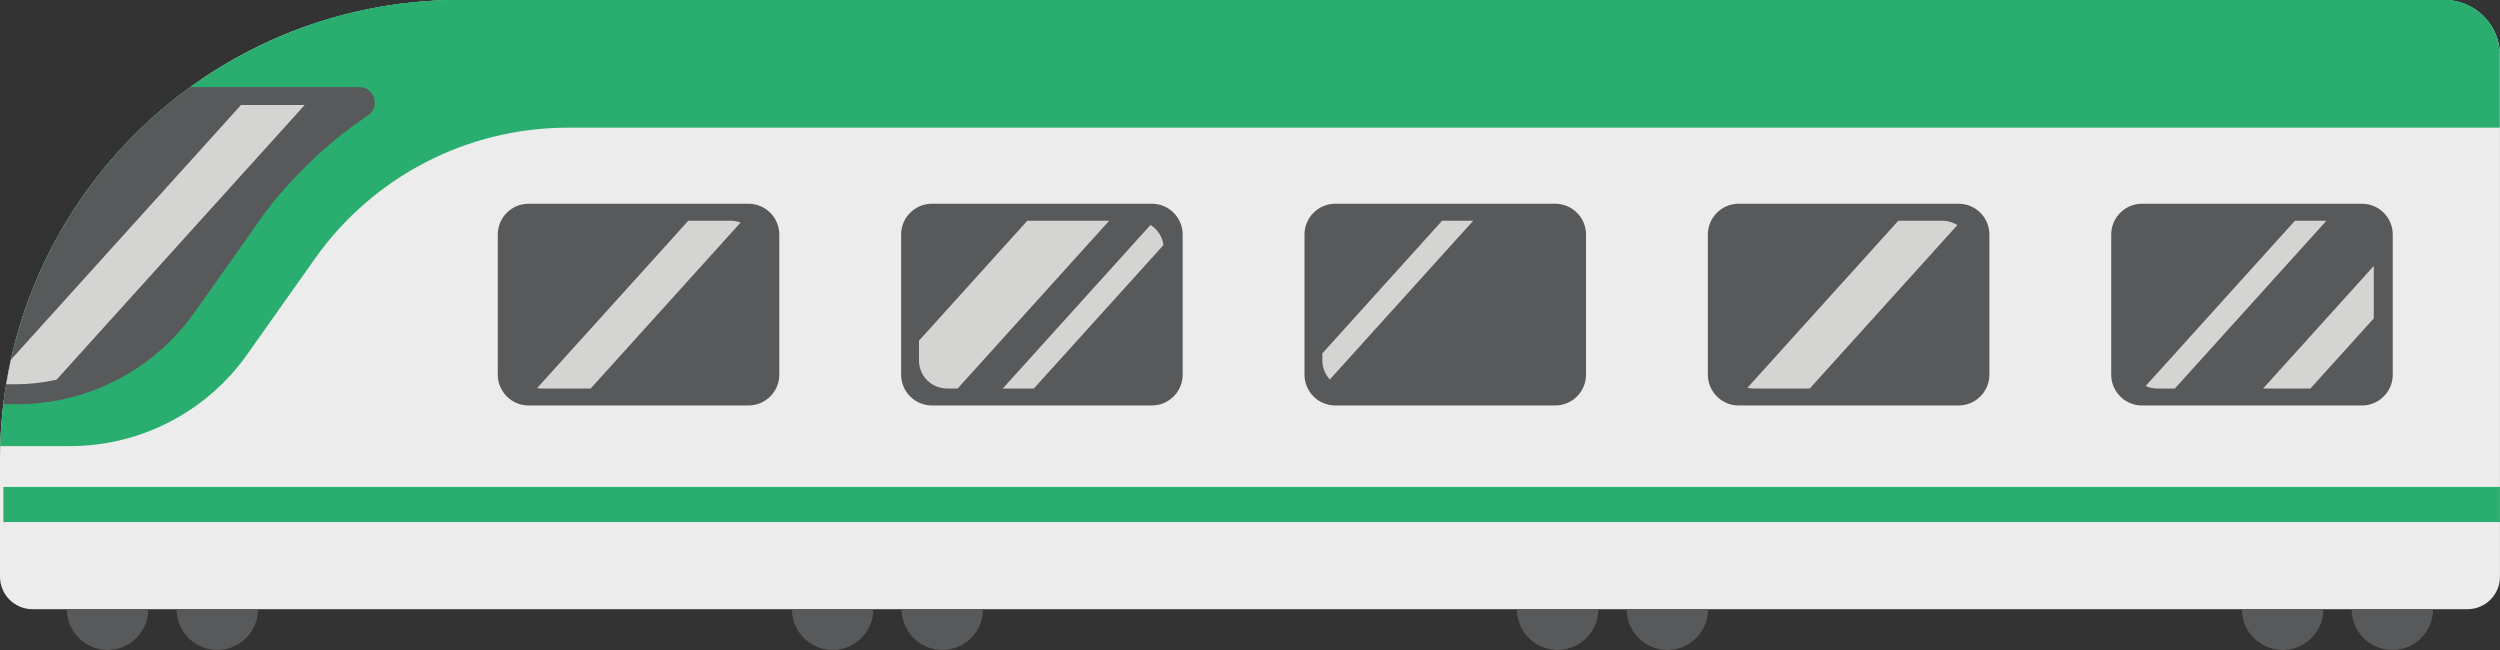
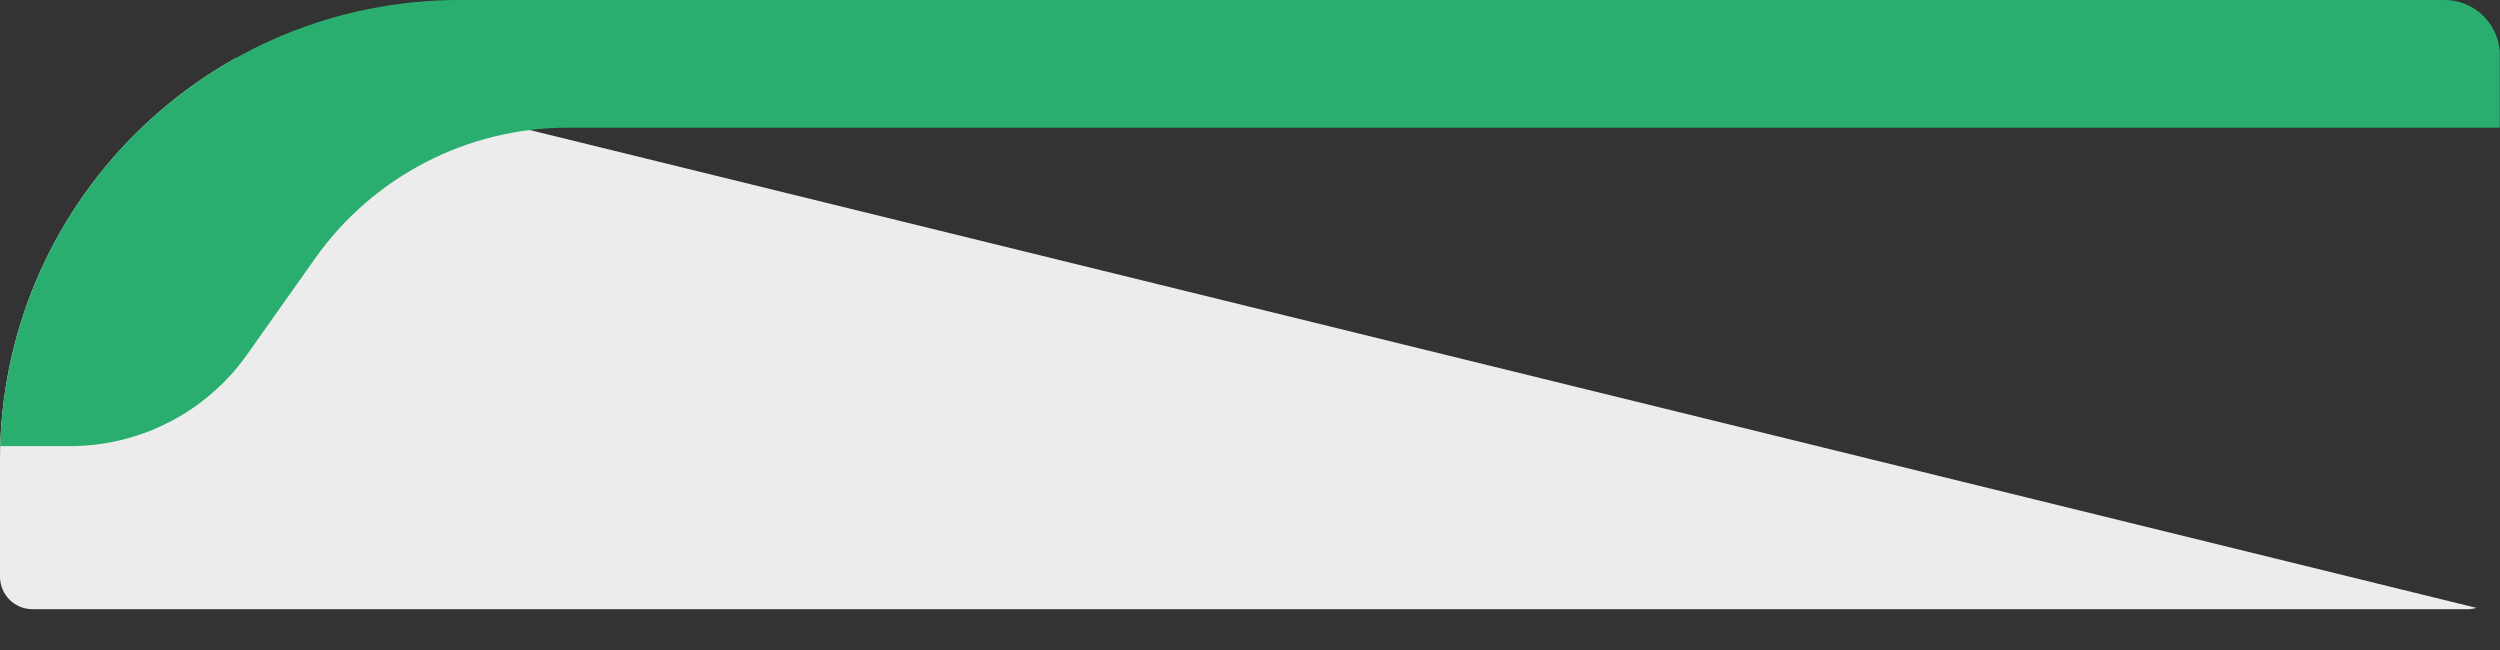
<svg xmlns="http://www.w3.org/2000/svg" fill="#000000" height="130.3" preserveAspectRatio="xMidYMid meet" version="1" viewBox="0.0 0.0 501.1 130.3" width="501.1" zoomAndPan="magnify">
  <rect x="0.0" y="0.0" width="501.1" height="130.3" fill="#333333" stroke="none" />
  <defs>
    <clipPath id="a">
-       <path d="M 0 0 L 501.09 0 L 501.09 123 L 0 123 Z M 0 0" />
+       <path d="M 0 0 L 501.09 123 L 0 123 Z M 0 0" />
    </clipPath>
    <clipPath id="b">
      <path d="M 0 0 L 501.09 0 L 501.09 90 L 0 90 Z M 0 0" />
    </clipPath>
    <clipPath id="c">
-       <path d="M 0 0 L 501.09 0 L 501.09 105 L 0 105 Z M 0 0" />
-     </clipPath>
+       </clipPath>
    <clipPath id="d">
-       <path d="M 0 17 L 488 17 L 488 130.27 L 0 130.27 Z M 0 17" />
-     </clipPath>
+       </clipPath>
  </defs>
  <g>
    <g clip-path="url(#a)" id="change1_1">
      <path d="M 489.969 -0.004 C 496.109 -0.004 501.094 4.977 501.094 11.121 L 501.094 115.59 C 501.094 119.191 498.172 122.109 494.57 122.109 L 6.52 122.109 C 2.918 122.109 0 119.191 0 115.59 L 0 92.121 C 0 41.242 41.246 -0.004 92.125 -0.004 L 489.969 -0.004" fill="#ececec" />
    </g>
    <g clip-path="url(#b)" id="change2_1">
      <path d="M 92.125 -0.004 L 489.969 -0.004 C 495.828 -0.004 500.617 4.531 501.051 10.281 L 501.051 25.594 L 113.812 25.594 C 93.672 25.594 74.785 35.367 63.152 51.805 L 49.531 71.059 C 41.387 82.574 28.156 89.418 14.051 89.418 L 0.043 89.418 C 1.473 39.789 42.152 -0.004 92.125 -0.004" fill="#2aae6f" />
    </g>
    <g clip-path="url(#c)" id="change3_1">
      <path d="M 501.094 97.602 L 0.672 97.602 L 0.672 104.637 L 501.094 104.637 Z M 92.125 -0.004 L 489.969 -0.004 C 493.91 -0.004 497.359 2.055 499.332 5.145 L 61.707 5.145 C 71.23 1.812 81.465 -0.004 92.125 -0.004" fill="#2aae6f" />
    </g>
    <g clip-path="url(#d)" id="change4_1">
      <path d="M 479.527 130.27 C 484.035 130.27 487.688 126.617 487.688 122.109 L 471.367 122.109 C 471.367 126.617 475.02 130.27 479.527 130.27 Z M 457.531 130.27 C 462.039 130.27 465.691 126.617 465.691 122.109 L 449.371 122.109 C 449.371 126.617 453.027 130.27 457.531 130.27 Z M 334.203 130.27 C 338.711 130.27 342.363 126.617 342.363 122.109 L 326.047 122.109 C 326.047 126.617 329.699 130.27 334.203 130.27 Z M 312.211 130.27 C 316.715 130.27 320.367 126.617 320.367 122.109 L 304.051 122.109 C 304.051 126.617 307.703 130.27 312.211 130.27 Z M 188.883 130.27 C 193.391 130.27 197.039 126.617 197.039 122.109 L 180.723 122.109 C 180.723 126.617 184.375 130.27 188.883 130.27 Z M 166.887 130.27 C 171.395 130.27 175.047 126.617 175.047 122.109 L 158.727 122.109 C 158.727 126.617 162.379 130.27 166.887 130.27 Z M 43.559 130.27 C 48.066 130.27 51.719 126.617 51.719 122.109 L 35.398 122.109 C 35.398 126.617 39.051 130.27 43.559 130.27 Z M 21.562 130.27 C 26.07 130.27 29.723 126.617 29.723 122.109 L 13.402 122.109 C 13.402 126.617 17.059 130.27 21.562 130.27 Z M 0.672 81.016 L 3.477 81.016 C 17.582 81.016 30.812 74.172 38.957 62.656 L 51.156 45.418 C 51.156 45.418 51.965 44.145 53.531 42.102 C 54.898 40.273 56.359 38.531 57.906 36.879 C 61.676 32.723 66.984 27.656 73.742 23.133 C 76.293 21.426 75.07 17.445 72.004 17.445 L 38.184 17.445 C 17.887 32.137 3.812 54.891 0.672 81.016 Z M 473.422 40.836 L 429.352 40.836 C 425.938 40.836 423.172 43.602 423.172 47.016 L 423.172 75.094 C 423.172 78.504 425.938 81.273 429.352 81.273 L 473.422 81.273 C 476.836 81.273 479.602 78.504 479.602 75.094 L 479.602 47.016 C 479.602 43.602 476.836 40.836 473.422 40.836 Z M 392.57 40.836 L 348.504 40.836 C 345.09 40.836 342.32 43.602 342.32 47.016 L 342.32 75.094 C 342.32 78.504 345.09 81.273 348.504 81.273 L 392.57 81.273 C 395.984 81.273 398.754 78.504 398.754 75.094 L 398.754 47.016 C 398.754 43.602 395.984 40.836 392.57 40.836 Z M 311.723 40.836 L 267.652 40.836 C 264.238 40.836 261.473 43.602 261.473 47.016 L 261.473 75.094 C 261.473 78.504 264.238 81.273 267.652 81.273 L 311.723 81.273 C 315.137 81.273 317.902 78.504 317.902 75.094 L 317.902 47.016 C 317.902 43.602 315.137 40.836 311.723 40.836 Z M 230.871 40.836 L 186.805 40.836 C 183.391 40.836 180.621 43.602 180.621 47.016 L 180.621 75.094 C 180.621 78.504 183.391 81.273 186.805 81.273 L 230.871 81.273 C 234.285 81.273 237.055 78.504 237.055 75.094 L 237.055 47.016 C 237.055 43.602 234.285 40.836 230.871 40.836 Z M 156.203 47.016 L 156.203 75.094 C 156.203 78.504 153.438 81.273 150.023 81.273 L 105.953 81.273 C 102.539 81.273 99.773 78.504 99.773 75.094 L 99.773 47.016 C 99.773 43.602 102.539 40.836 105.953 40.836 L 150.023 40.836 C 153.438 40.836 156.203 43.602 156.203 47.016" fill="#58595b" />
    </g>
    <g id="change5_1">
-       <path d="M 1.25 77.023 L 3.145 77.023 C 5.922 77.023 8.66 76.707 11.324 76.121 L 61.066 21.051 L 48.301 21.051 L 2.199 72.09 C 1.84 73.719 1.523 75.363 1.25 77.023 Z M 463.105 77.871 L 475.801 63.816 L 475.801 53.312 L 453.617 77.871 Z M 430.07 77.379 C 430.77 77.691 431.543 77.871 432.359 77.871 L 435.938 77.871 L 466.316 44.238 L 460.004 44.238 Z M 350.258 77.723 C 350.66 77.816 351.078 77.871 351.512 77.871 L 362.75 77.871 L 392.34 45.113 C 391.473 44.562 390.445 44.238 389.344 44.238 L 380.504 44.238 Z M 289.062 44.238 L 265.055 70.82 L 265.055 72.262 C 265.055 73.73 265.625 75.066 266.551 76.066 L 295.301 44.238 Z M 207.23 77.871 L 233.203 49.121 C 232.98 47.418 232 45.957 230.605 45.09 L 200.996 77.871 Z M 222.332 44.238 L 205.922 44.238 L 184.203 68.281 L 184.203 72.262 C 184.203 75.359 186.715 77.871 189.812 77.871 L 191.953 77.871 Z M 137.969 44.238 L 146.438 44.238 C 147.145 44.238 147.816 44.375 148.441 44.613 L 118.398 77.871 L 108.605 77.871 C 108.285 77.871 107.973 77.836 107.664 77.785 L 137.969 44.238" fill="#d4d4d2" />
-     </g>
+       </g>
  </g>
</svg>